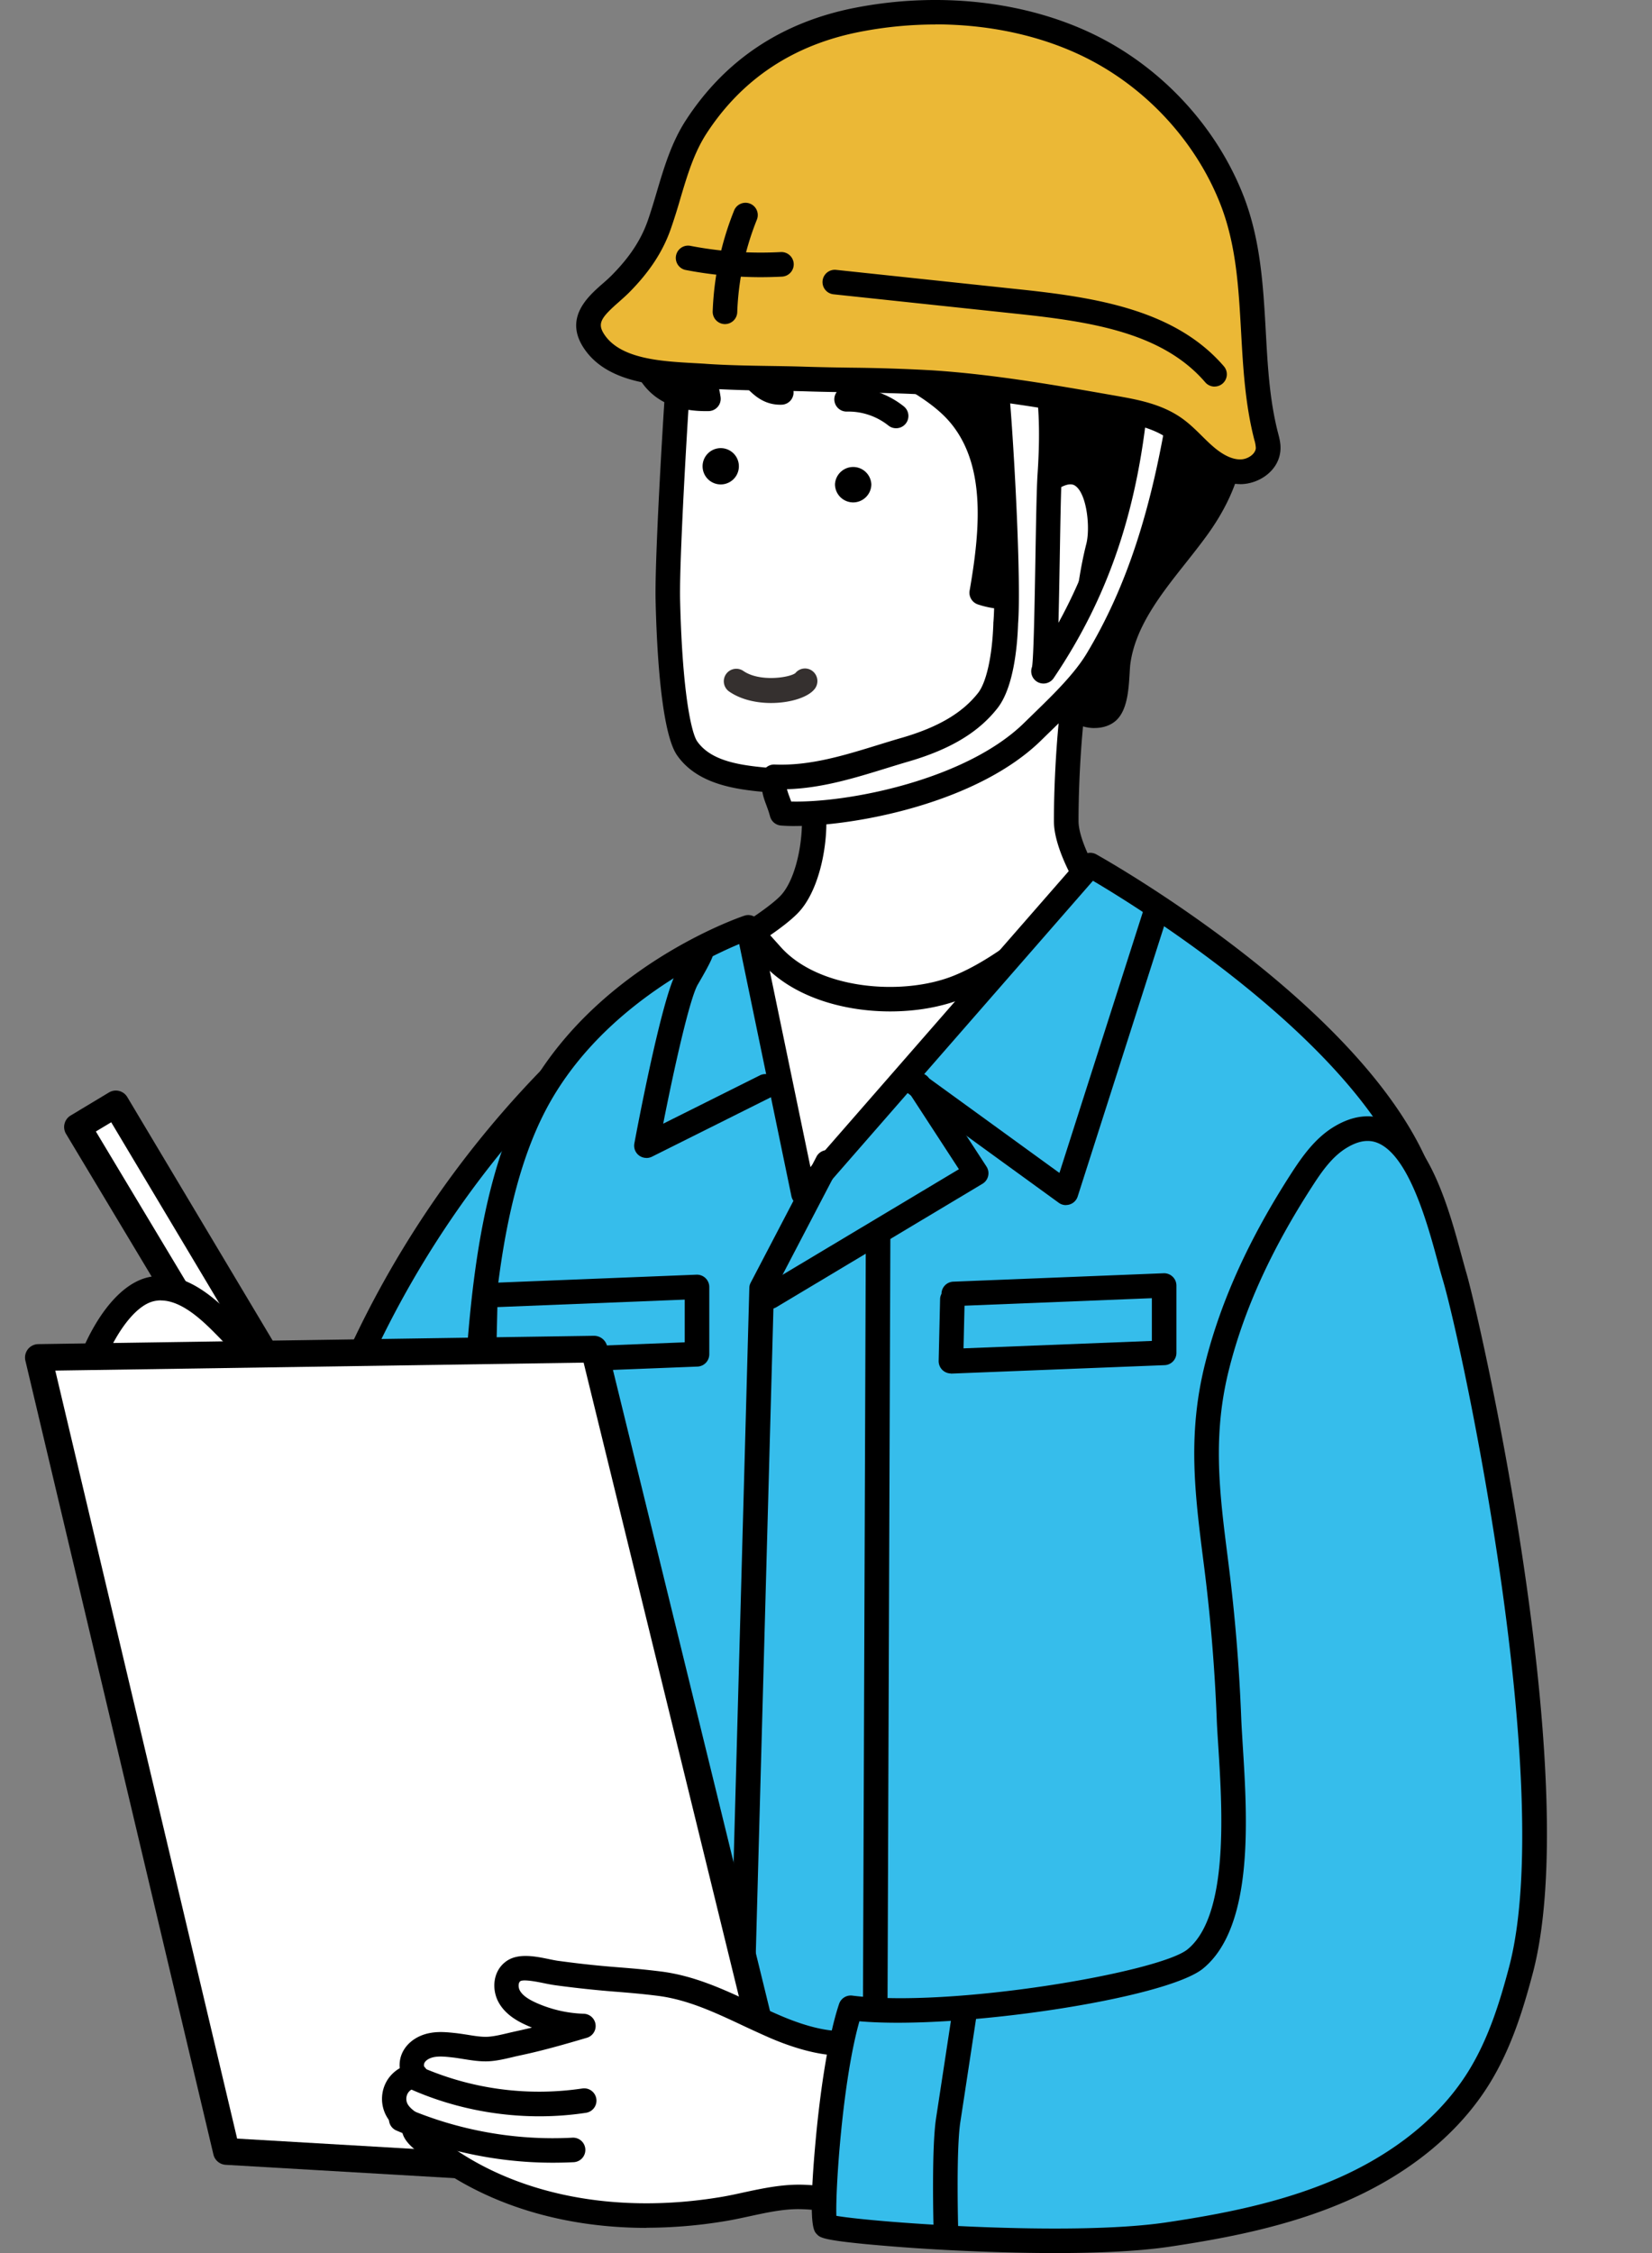
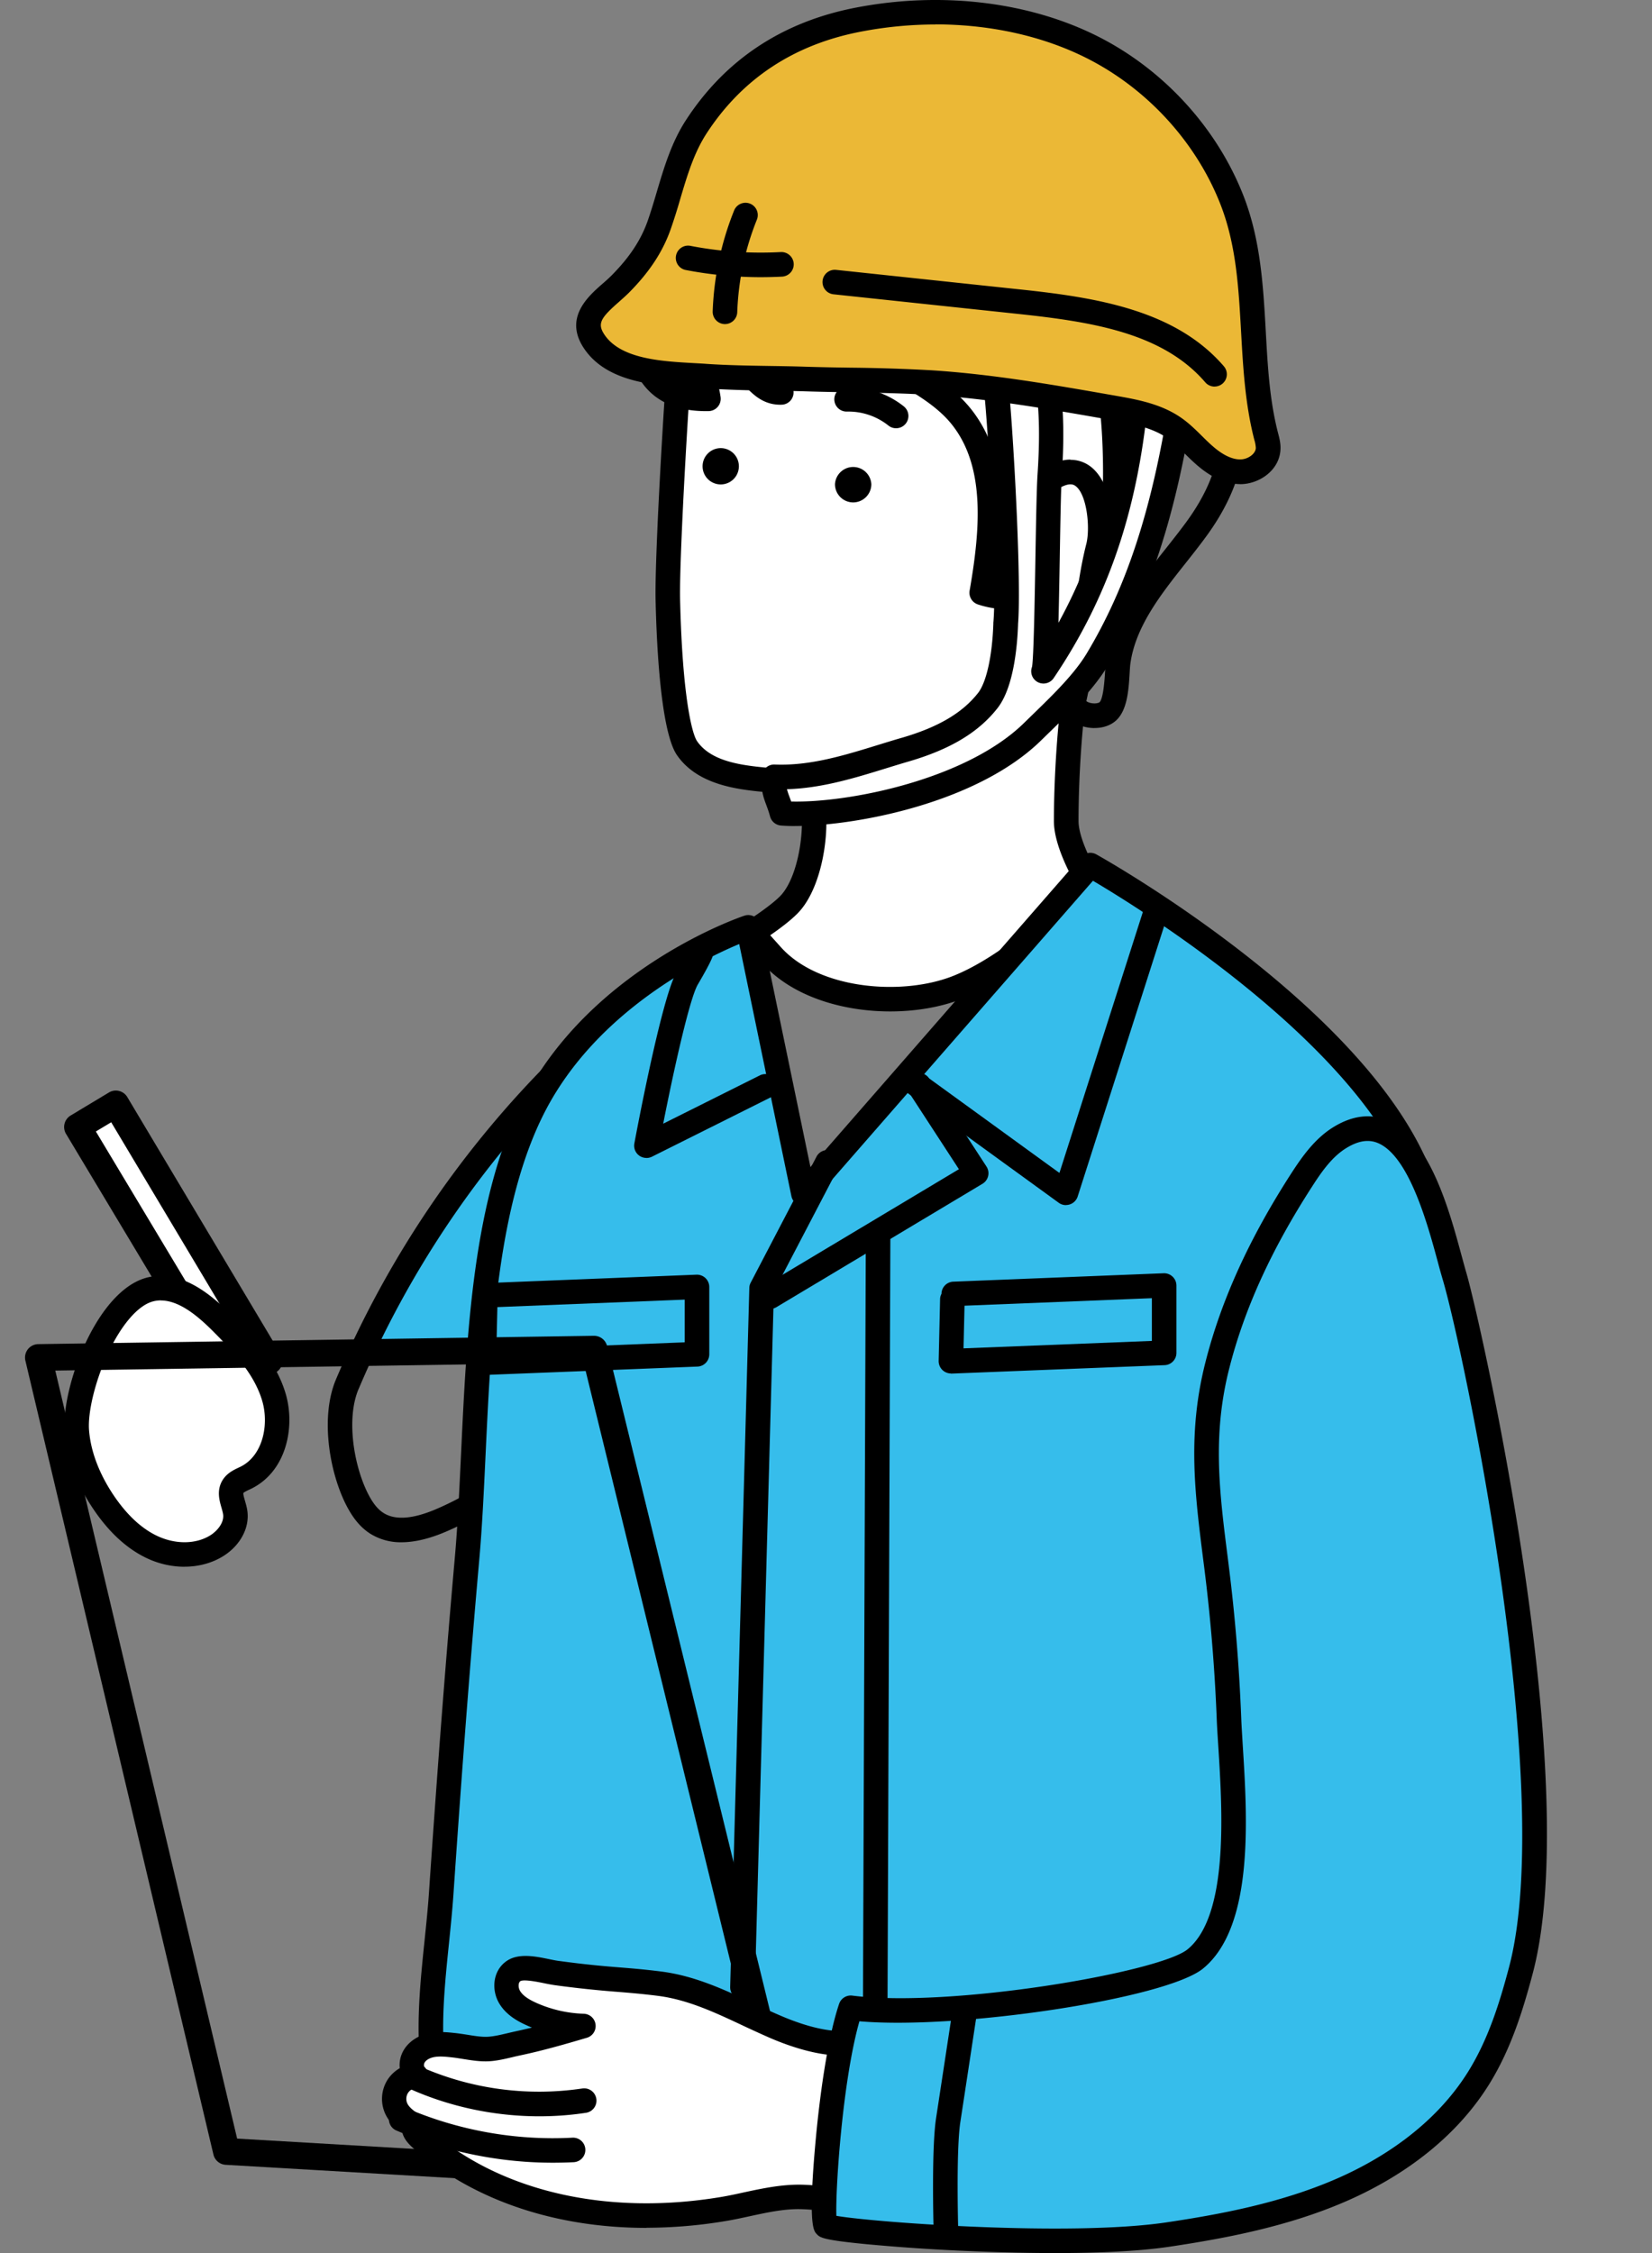
<svg xmlns="http://www.w3.org/2000/svg" width="66" height="90" viewBox="0 0 66 90" fill="none">
  <rect x="0" y="0" width="66" height="90" fill="#808080" stroke="none" />
  <path d="M14.501 53.504c.4-2 4.167-6.5 6-8.5-.4.4-.833 5.834-1 8.5h-5z" fill="#36BDEB" />
  <path d="M8.61 54.202l-5.513-9.188 1.53-.918 6.125 10.258-2.142-.152z" fill="#fff" />
  <path d="M10.752 54.889h-.04l-2.143-.153a.529.529 0 01-.42-.257l-5.511-9.186a.535.535 0 01.184-.733l1.53-.92a.533.533 0 01.734.184l6.124 10.258a.534.534 0 01-.461.81l.002-.003zm-1.828-1.202l.844.061-5.325-8.918-.613.368 5.094 8.489z" fill="#000" />
  <path d="M5.993 51.511c1.074-.28 2.097.55 2.88 1.334.863.866 1.731 1.803 2.075 2.976.343 1.172-.01 2.641-1.102 3.196-.2.102-.436.183-.547.38-.176.309.052.68.101 1.032.074.53-.287 1.04-.743 1.322-.756.469-1.749.432-2.553.062-.807-.37-1.445-1.038-1.943-1.771-.581-.854-1.008-1.835-1.092-2.865-.127-1.58 1.212-5.22 2.924-5.668v.002z" fill="#fff" />
  <path d="M7.372 62.585a3.53 3.53 0 01-1.475-.328c-.794-.366-1.515-1.018-2.143-1.94-.697-1.021-1.092-2.066-1.175-3.1-.14-1.762 1.26-5.652 3.289-6.182 1.344-.35 2.558.667 3.35 1.464.906.91 1.823 1.904 2.198 3.184.38 1.303.04 3.066-1.349 3.77-.04.02-.078.04-.118.056-.076.037-.2.096-.225.13-.015.047.037.219.066.322.034.12.074.255.093.397.093.675-.287 1.383-.969 1.805-.448.278-.986.42-1.542.42v.002zm-.945-10.64c-.103 0-.208.012-.311.04-.606.156-1.29.956-1.83 2.138-.486 1.062-.787 2.303-.728 3.015.068.853.416 1.76 1.005 2.627.527.772 1.114 1.312 1.744 1.601.721.331 1.523.319 2.092-.034.28-.174.56-.508.515-.837-.01-.073-.036-.164-.063-.26-.084-.289-.2-.689.024-1.081.17-.297.449-.43.655-.528.032-.014.064-.029.096-.046.883-.45 1.126-1.685.85-2.62-.31-1.06-1.132-1.947-1.95-2.767-.593-.596-1.348-1.245-2.099-1.245v-.003zm9.615 9.662a2.29 2.29 0 01-1.239-.336c-.414-.26-.74-.665-1.03-1.268-.637-1.335-.964-3.444-.353-4.896a40.168 40.168 0 018.752-12.916c.807-.795 1.572-1.183 2.264-1.153.493.022.924.245 1.282.667.464.542.626 1.239.734 1.913.571 3.569.11 7.214-1.298 10.26-1.516 3.284-4.182 5.943-7.311 7.294-.67.29-1.273.435-1.806.435h.005zm-1.717-6.12c-.493 1.172-.196 2.983.334 4.091.206.43.417.704.667.861.47.297 1.187.24 2.131-.17 2.912-1.257 5.394-3.74 6.812-6.805 1.327-2.873 1.758-6.314 1.219-9.694-.079-.495-.191-1.055-.51-1.43-.238-.277-.444-.316-.58-.324-.399-.02-.944.292-1.532.871a39.194 39.194 0 00-8.538 12.597l-.003.003z" fill="#000" />
-   <path d="M27.909 84.359c1.53.353 3.424.689 5.756.959.743.085 1.582.132 2.488.144l6.737-.049 1.707-49.663-13.6 1.155S25.71 47.403 24.95 49.679c-.76 2.279.095 33.93.095 33.93l2.86 1.746v-.996h.003z" fill="#fff" />
  <path d="M30.114 31.102c.588.07 1.177.098 1.68.166.223.03.49.094.564.307.405 1.182.086 3.51-.763 4.481-.426.488-1.572 1.21-1.572 1.21l.82.907c1.64 1.817 5.158 2.17 7.431 1.263 2.558-1.023 5.352-3.983 5.352-3.983s-1.028-1.6-1.028-2.652c0-2.457.305-6.605 1.001-7.868 1.13-2.056 1.146-7.42.66-9.819-.726-3.58-2.316-5.175-5.632-5.899-1.682-.367-3.429-.623-5.143-.637-.518-.005-1.038-.01-1.553.059a5.63 5.63 0 00-2.587 1.04c-1.555 1.143-1.975 2.54-2.159 4.302-.108 1.018-.547 8.2-.503 9.997.091 3.756.457 5.458.766 5.907.576.836 1.623 1.094 2.668 1.219h-.002z" fill="#fff" />
  <path d="M35.564 40.402c-1.91 0-3.91-.598-5.087-1.9l-.82-.908a.488.488 0 01.104-.743c.301-.192 1.152-.76 1.464-1.116.726-.832.998-2.926.687-3.942a1.152 1.152 0 00-.184-.04c-.253-.034-.53-.056-.824-.083-.275-.024-.562-.049-.847-.083-1.03-.123-2.305-.397-3.014-1.427-.469-.682-.773-2.875-.851-6.174-.044-1.864.4-9.06.505-10.059.199-1.896.677-3.41 2.357-4.648a6.098 6.098 0 012.814-1.13c.549-.072 1.094-.067 1.618-.062 1.592.015 3.31.226 5.244.65 3.567.777 5.25 2.539 6.01 6.28.463 2.283.544 7.87-.712 10.151-.58 1.055-.939 4.783-.939 7.63 0 .744.687 1.975.95 2.387a.488.488 0 01-.057.601c-.118.125-2.9 3.054-5.526 4.104-.842.336-1.852.512-2.892.512zm-4.795-3.044l.436.486c1.519 1.683 4.847 1.95 6.885 1.136 1.992-.795 4.18-2.865 4.918-3.601-.324-.564-.903-1.692-.903-2.58 0-2.39.287-6.701 1.063-8.104 1.02-1.855 1.098-7.064.608-9.483-.675-3.333-2.1-4.827-5.257-5.516-1.869-.407-3.52-.613-5.042-.625-.493-.005-1.004-.01-1.484.053a5.09 5.09 0 00-2.36.95c-1.396 1.027-1.786 2.276-1.962 3.959-.103.97-.542 8.155-.5 9.933.09 3.807.468 5.337.679 5.642.483.701 1.447.905 2.323 1.01.274.032.55.057.814.079.307.027.596.051.87.088.194.027.78.105.962.633.442 1.288.133 3.831-.858 4.964-.282.324-.805.712-1.195.981l.003-.005z" fill="#000" />
-   <path d="M46.528 11.116c-.13-1.54-.795-3.029-1.815-4.187-1.322-1.5-3.042-2.011-4.913-2.514-2.836-.763-5.97-.86-8.722.277a8.78 8.78 0 00-5.021 5.448c-.711 2.232-1.234 5.87 2.244 5.793-.108-.806-.608-1.864-.397-2.683.122-.473.449-.905.9-1.096a4.767 4.767 0 001.535 3.154c.26.235.518.38.871.368-.466-1.486.483-3.6 1.852-4.366.056 1.324 1.143 2.367 2.259 3.083 1.116.716 2.377 1.298 3.169 2.362 1.442 1.93 1.111 4.71.726 6.92.52.176 1.089.213 1.629.105.056-.012.291-1.994.309-2.178.061-.714.176-2.083.86-2.502 1.798-1.101 2.12 1.714 1.857 2.742-.498 1.955-.51 4.055-.951 6.051-.145.657.94.88 1.332.52.4-.365.35-1.498.416-1.98.29-2.067 1.958-3.698 3.138-5.322 1.236-1.702 1.695-3.353 1.351-5.53-.245-1.546-1.153-3.084-2.62-3.633.013-.28.008-.56-.017-.837l.008.005z" fill="#000" />
  <path d="M43.731 29.083c-.282 0-.561-.074-.78-.201-.407-.236-.6-.653-.505-1.09.201-.907.314-1.866.422-2.79.128-1.082.258-2.2.532-3.275.162-.633.027-1.977-.431-2.313-.057-.042-.233-.172-.694.113-.469.287-.584 1.614-.626 2.112-.22 2.534-.402 2.568-.704 2.627a3.687 3.687 0 01-1.881-.123.493.493 0 01-.326-.55c.417-2.398.628-4.85-.636-6.54-.556-.747-1.383-1.24-2.259-1.762a20.855 20.855 0 01-.782-.48c-1.22-.783-2.009-1.68-2.328-2.635-.873.854-1.373 2.325-1.052 3.355a.488.488 0 01-.451.635c-.572.02-.952-.252-1.217-.495a5.274 5.274 0 01-1.54-2.546 1.17 1.17 0 00-.09.245c-.109.42.046.999.195 1.558.084.311.17.635.211.937a.492.492 0 01-.476.557c-1.187.024-2.072-.339-2.629-1.087-1.096-1.467-.53-3.98-.093-5.347a9.258 9.258 0 015.3-5.752c3.302-1.366 6.738-.914 9.036-.296 1.725.463 3.682.99 5.154 2.663 1.11 1.264 1.8 2.853 1.935 4.472.015.184.024.37.024.557 1.585.762 2.384 2.47 2.608 3.875.35 2.225-.091 4.042-1.44 5.896-.265.363-.554.731-.837 1.087-.986 1.244-2.004 2.531-2.21 4.015-.014.096-.022.245-.031.402-.04.65-.091 1.46-.54 1.872-.23.21-.545.302-.856.302l-.003.002zm-.966-10.716c.36 0 .623.137.785.255.927.684 1.013 2.514.8 3.346-.258 1.01-.38 2.048-.508 3.146-.113.95-.228 1.933-.44 2.89.006.012.087.069.231.088.165.022.27-.02.292-.037.157-.144.206-.917.224-1.209.012-.184.022-.343.039-.476.243-1.746 1.346-3.142 2.413-4.488.287-.363.56-.71.812-1.055 1.197-1.648 1.575-3.194 1.263-5.168-.242-1.54-1.148-2.816-2.305-3.25a.494.494 0 01-.32-.48 6.256 6.256 0 00-.014-.773c-.118-1.41-.721-2.799-1.695-3.905-1.184-1.347-2.683-1.83-4.67-2.365-2.153-.578-5.36-1.005-8.408.255a8.288 8.288 0 00-4.741 5.144c-.304.957-.92 3.306-.057 4.461.273.364.675.582 1.222.66l-.059-.225c-.174-.65-.373-1.386-.199-2.056.167-.647.609-1.182 1.183-1.425a.495.495 0 01.446.032.485.485 0 01.233.383 4.265 4.265 0 001.307 2.761c-.014-1.525.893-3.254 2.225-3.997a.488.488 0 01.729.407c.049 1.177 1.133 2.112 2.035 2.69.248.16.503.312.756.464.92.55 1.869 1.116 2.54 2.016 1.401 1.877 1.291 4.378.894 6.85.218.037.441.05.662.033.08-.528.21-1.6.228-1.781.071-.822.204-2.33 1.092-2.877.39-.238.726-.322 1.003-.322l.002.008z" fill="#000" />
-   <path d="M30.803 28.082c-.584 0-1.2-.133-1.67-.457a.498.498 0 11.567-.822c.656.452 1.86.263 2.079.082a.49.49 0 01.694-.069.507.507 0 01.069.711c-.263.33-.974.555-1.74.555z" fill="#35302F" />
  <path d="M43.557 34.555s12.35 6.907 13.599 13.929c1.422 8.008.328 16.895-.216 24.94-.201 2.95.446 9.659-1.864 11.817-3.216 3.002-12.19 1.982-16.172 1.84a139.057 139.057 0 01-17.812-1.786c-2.963-.49-3.716-.819-3.858-3.583-.103-1.987.263-4.114.397-6.098.305-4.454.636-8.906 1.033-13.353.48-5.41.115-13.122 2.679-18.091 2.654-5.141 8.552-7.13 8.552-7.13L32.1 47.681l11.462-13.13-.005.003z" fill="#36BDEB" />
  <path d="M45.917 87.856c-1.81 0-3.593-.1-5.121-.186a99.676 99.676 0 00-1.911-.096 139.99 139.99 0 01-17.876-1.79c-3.093-.513-4.106-.94-4.268-4.043-.07-1.385.076-2.83.221-4.226.069-.67.135-1.302.177-1.93.353-5.166.681-9.411 1.032-13.363.113-1.278.18-2.683.25-4.17.226-4.792.481-10.223 2.483-14.103 2.712-5.256 8.582-7.287 8.832-7.37a.486.486 0 01.635.365l2.007 9.676L43.19 34.234a.49.49 0 01.608-.106c.512.287 12.565 7.103 13.84 14.27 1.2 6.748.636 14.006.092 21.023-.103 1.334-.211 2.713-.302 4.037-.044.645-.047 1.47-.05 2.424-.009 3.333-.021 7.9-1.971 9.72-1.962 1.832-5.784 2.254-9.492 2.254h.002zm-16.39-50.144c-1.469.615-5.678 2.666-7.753 6.688-1.903 3.69-2.153 9.01-2.374 13.699-.071 1.496-.137 2.912-.253 4.209-.35 3.944-.679 8.185-1.03 13.343-.044.645-.113 1.317-.179 1.965-.14 1.359-.284 2.764-.216 4.074.125 2.416.55 2.644 3.449 3.125a139.414 139.414 0 0017.75 1.778c.56.02 1.227.056 1.934.098 4.216.238 11.273.635 13.887-1.805 1.639-1.53 1.65-5.85 1.66-9.007.003-.971.005-1.81.052-2.487.09-1.33.199-2.71.302-4.047.54-6.956 1.099-14.15-.079-20.775-1.079-6.068-11.025-12.215-13.012-13.387L32.468 48.008a.491.491 0 01-.849-.223L29.533 37.71l-.004.003zm-.694-18.362a.725.725 0 11-.001-1.448.725.725 0 01.001 1.448zm5.252.719a.727.727 0 01-.726-.726.727.727 0 011.452 0c0 .4-.327.726-.726.726zm1.714-2.963a.483.483 0 01-.307-.108 2.567 2.567 0 00-1.657-.557.49.49 0 11-.024-.981c.816-.02 1.657.26 2.297.773a.49.49 0 01-.307.873H35.8z" fill="#000" />
  <path d="M42.586 48.139a.483.483 0 01-.287-.093l-6.333-4.597a.49.49 0 01.576-.792l5.784 4.197 3.324-10.395a.492.492 0 01.615-.32c.258.084.4.359.32.616l-3.53 11.04a.492.492 0 01-.466.341l-.003.003zm-16.762-1.885a.488.488 0 01-.48-.579c.11-.596 1.103-5.852 1.689-6.85.39-.664.488-.885.508-.932a.49.49 0 01.966.118c0 .115 0 .245-.628 1.315-.324.551-.956 3.386-1.383 5.56l3.863-1.93a.491.491 0 01.657.218.491.491 0 01-.218.657l-4.751 2.374a.492.492 0 01-.218.051l-.005-.002zm3.838 33.621h-.014a.49.49 0 01-.476-.502l.765-27.928c0-.073.022-.147.057-.213l2.634-5.043a.491.491 0 01.87.454l-2.58 4.942-.76 27.814a.491.491 0 01-.49.479l-.006-.003z" fill="#000" />
  <path d="M30.761 52.285a.488.488 0 01-.253-.91l7.802-4.67-2.02-3.102a.491.491 0 01.823-.535l2.298 3.53a.49.49 0 01-.16.689l-8.237 4.932a.496.496 0 01-.253.069v-.003z" fill="#000" />
  <path d="M34.965 80.53c-.27 0-.49-.22-.488-.493l.113-30.542c0-.27.23-.486.493-.488.27 0 .49.22.488.493l-.113 30.542a.49.49 0 01-.49.488h-.003z" fill="#000" />
  <path d="M38.102 51.683l8.408-.336v2.69l-8.518.336.054-2.467.056-.223z" fill="#36BDEB" />
  <path d="M37.992 54.864a.497.497 0 01-.343-.14.498.498 0 01-.148-.36l.057-2.465c0-.079.022-.153.056-.216a.49.49 0 01.471-.486l8.405-.336a.493.493 0 01.51.49v2.691a.49.49 0 01-.47.49l-8.518.337h-.02v-.005zm.542-2.708l-.04 1.705 7.525-.297v-1.707l-7.485.3z" fill="#000" />
  <path d="M19.442 51.74l8.404-.337v2.688l-8.517.339.056-2.468.057-.223z" fill="#36BDEB" />
  <path d="M19.329 54.92a.497.497 0 01-.344-.14.498.498 0 01-.147-.36l.057-2.465c0-.078.022-.152.056-.216 0-.26.209-.475.471-.485l8.405-.336a.493.493 0 01.51.49v2.69a.492.492 0 01-.47.491l-8.519.336h-.02v-.005zm.542-2.707l-.04 1.704 7.525-.297v-1.706l-7.485.299z" fill="#000" />
  <path d="M33.278 83.566a.235.235 0 11-.471 0 .235.235 0 01.47 0z" fill="#35302F" />
-   <path d="M33.042 84.292a.727.727 0 01-.726-.726.727.727 0 11.726.726zm0-.98a.255.255 0 100 .509.255.255 0 000-.51z" fill="#35302F" />
  <path d="M40.182 24.888c-.005.074-.03 2.223-.716 3.096-.814 1.035-2.053 1.597-3.289 1.957-1.742.508-3.427 1.163-5.24 1.09-.075.64.143.835.307 1.459 2.075.154 7.388-.663 10.037-3.285.859-.848 1.94-1.825 2.56-2.86 1.936-3.225 2.839-6.855 3.398-10.574a8.767 8.767 0 00-1.778-.814c-.314 4.628-1.403 8.342-3.773 11.85.15-.224.157-6.468.248-7.817.088-1.327.103-2.67-.123-3.984-.154-.895-.147-.85-.944-.996-.439-.08-.883-.203-1.31-.034.265-.106.795 8.837.626 10.912h-.003z" fill="#fff" />
  <path d="M31.764 32.997a7.78 7.78 0 01-.559-.02.492.492 0 01-.439-.362c-.046-.175-.098-.312-.147-.447-.123-.328-.238-.64-.174-1.197a.486.486 0 01.508-.431c1.408.056 2.747-.356 4.162-.793.304-.093.61-.189.92-.277 1.447-.422 2.413-.99 3.041-1.79.334-.425.567-1.484.61-2.767 0-.037 0-.059.003-.066.17-2.075-.311-9.63-.537-10.591a.488.488 0 01.22-.738c.506-.2.99-.106 1.414-.023l.272.052c.944.169 1.06.38 1.231 1.373.258 1.487.204 2.973.13 4.101-.034.53-.056 1.86-.08 3.265-.02 1.109-.035 1.95-.052 2.593 1.57-2.858 2.409-6.007 2.678-9.956a.487.487 0 01.216-.373.487.487 0 01.427-.059 9.15 9.15 0 011.879.859.493.493 0 01.233.493c-.692 4.599-1.759 7.915-3.464 10.753-.559.932-1.45 1.8-2.234 2.563-.137.132-.272.265-.402.392-2.544 2.517-7.408 3.444-9.86 3.444l.004.002zm-.154-.98c2.315.056 7.025-.884 9.325-3.16l.407-.397c.744-.724 1.585-1.543 2.078-2.365 1.594-2.656 2.61-5.769 3.284-10.064a8.024 8.024 0 00-.802-.385c-.392 4.587-1.577 8.139-3.804 11.438a.49.49 0 01-.866-.447c.066-.382.106-2.678.135-4.363.025-1.42.047-2.76.084-3.314.07-1.074.122-2.485-.118-3.868a4.24 4.24 0 00-.103-.508 4.623 4.623 0 00-.336-.068l-.287-.054c-.155-.03-.3-.06-.434-.072.105.658.22 1.901.358 4.327.122 2.151.233 5.063.142 6.206v.027c-.032.895-.18 2.521-.822 3.338-.76.969-1.886 1.643-3.537 2.127-.304.088-.603.181-.905.274-1.273.393-2.585.797-3.968.837.022.093.056.186.1.304l.069.189v-.003z" fill="#000" />
  <path d="M27.823 5.053C27.05 6.238 26.8 7.665 26.339 8.98c-.324.92-.873 1.678-1.555 2.364-.633.64-1.742 1.239-1.057 2.281.88 1.342 3.053 1.305 4.471 1.401 1.32.09 2.642.074 3.961.115 1.683.054 3.368.037 5.048.145 2.446.16 4.866.584 7.282 1.01.837.148 1.703.307 2.404.788.447.306.8.728 1.204 1.086.405.361.898.67 1.438.677.542.008 1.113-.395 1.128-.934.005-.165-.04-.326-.08-.483-.796-3.071-.19-6.4-1.357-9.412-.991-2.553-2.946-4.719-5.357-6.004C40.992.479 37.433.177 34.264.793c-2.83.549-4.974 2.016-6.441 4.262v-.002z" fill="#EBB836" />
  <path d="M49.55 19.338h-.018c-.583-.008-1.16-.27-1.758-.8-.15-.132-.292-.272-.434-.412-.24-.238-.471-.463-.724-.638-.626-.429-1.47-.578-2.212-.708-2.363-.417-4.805-.847-7.229-1.004-1.064-.068-2.156-.085-3.21-.105-.609-.01-1.215-.02-1.82-.04a88.109 88.109 0 00-1.399-.029 48.392 48.392 0 01-2.58-.086c-.15-.01-.309-.02-.476-.027-1.457-.078-3.453-.188-4.373-1.594-.79-1.207.18-2.058.76-2.565.133-.116.255-.224.361-.332.714-.72 1.17-1.412 1.44-2.18.13-.373.247-.765.36-1.148.29-.976.589-1.987 1.175-2.884C28.98 2.382 31.254.876 34.171.309c3.517-.684 7.135-.22 9.93 1.27 2.53 1.35 4.566 3.633 5.586 6.263.68 1.756.782 3.605.883 5.396.078 1.42.154 2.762.493 4.071.051.197.103.395.095.621-.024.849-.846 1.41-1.606 1.41l-.002-.002zM37.373.978c-.996 0-2.009.097-3.015.293-2.646.515-4.706 1.876-6.124 4.05-.508.78-.775 1.677-1.057 2.626a23.37 23.37 0 01-.376 1.192c-.318.91-.848 1.72-1.667 2.546-.13.13-.273.255-.41.378-.716.628-.868.858-.586 1.29.65.991 2.288 1.08 3.605 1.153.17.01.334.017.488.03.84.056 1.7.07 2.532.083.47.007.942.014 1.412.03.601.019 1.205.029 1.806.038a70.44 70.44 0 013.257.106c2.477.16 4.947.596 7.334 1.015.841.148 1.795.317 2.597.866.326.223.596.49.856.748.13.128.26.258.398.378.407.363.785.55 1.118.552h.008c.309 0 .618-.226.623-.459a1.322 1.322 0 00-.06-.324c-.367-1.425-.448-2.88-.527-4.285-.1-1.793-.194-3.485-.816-5.096-.938-2.414-2.806-4.509-5.132-5.75C41.83 1.474 39.644.974 37.37.974l.003.005z" fill="#000" />
  <path d="M28.963 12.946h-.017a.492.492 0 01-.473-.508c.051-1.386.338-2.742.856-4.03a.49.49 0 11.91.365 10.946 10.946 0 00-.785 3.7.492.492 0 01-.49.473z" fill="#000" />
  <path d="M30.39 11.072c-1.012 0-2.025-.098-3.021-.292a.492.492 0 01.189-.964 14.81 14.81 0 003.634.253.493.493 0 01.518.463.493.493 0 01-.464.518c-.284.014-.569.022-.853.022h-.003zm18.134 4.371a.495.495 0 01-.373-.172c-1.692-1.967-4.498-2.414-7.468-2.73l-7.383-.785a.49.49 0 11.103-.976l7.383.785c3.046.323 6.183.829 8.109 3.066a.49.49 0 01-.37.81v.002z" fill="#000" />
-   <path d="M9.044 85.94l-7.51-31.714 22.2-.336 8.18 33.385-22.87-1.334z" fill="#fff" />
  <path d="M31.914 87.81h-.032L9.015 86.475a.536.536 0 01-.488-.41L1.014 54.35a.54.54 0 01.098-.451.539.539 0 01.415-.207l22.2-.333a.54.54 0 01.527.407l8.18 33.385a.535.535 0 01-.52.66zm-22.44-2.382l21.748 1.27-7.905-32.266-21.108.317 7.265 30.679z" fill="#000" />
  <path d="M36.849 83.262c-.223-.888-.662-1.673-1.396-1.918-.387-.128-1.292.265-1.768.277-.91.022-1.962-.329-2.784-.687-1.479-.645-2.916-1.484-4.552-1.692-1.487-.19-1.99-.14-4.121-.427-.476-.064-1.317-.346-1.712-.076-.319.218-.35.691-.164 1.023.189.33.537.54.89.696.65.29 1.359.451 2.073.474-.864.252-1.727.505-2.608.689-.375.078-.794.203-1.175.228-.439.027-.939-.1-1.378-.147-.287-.032-.579-.064-.863-.015-.285.05-.567.186-.724.43-.157.242-.152.598.056.796a.943.943 0 00-.738.447.937.937 0 00-.049.86c.142.315.446.523.738.71-.12.25.304.537.464.672 3.174 2.654 7.719 3.328 11.847 2.639 1.025-.172 2.038-.503 3.088-.486 2.097.035 4.219 1.146 4.947-1.812.16-.65.17-1.727-.071-2.684v.003z" fill="#fff" />
  <path d="M25.826 88.994c-3.539 0-6.752-1.045-9.104-3.012l-.062-.049c-.169-.135-.5-.397-.584-.74-.277-.194-.534-.427-.689-.766a1.43 1.43 0 01.076-1.317c.125-.206.302-.375.508-.495-.027-.258.032-.53.184-.763.216-.334.601-.572 1.055-.648.353-.061.696-.022.998.01.15.017.307.042.466.066.287.047.586.096.83.079.232-.015.51-.079.774-.142.113-.027.223-.052.331-.076.216-.047.43-.096.645-.148a3.113 3.113 0 01-.208-.088c-.346-.154-.841-.417-1.116-.903-.294-.515-.255-1.28.314-1.67.473-.324 1.153-.184 1.7-.071.13.027.252.052.355.066 1.185.16 1.85.214 2.49.265.498.04.966.079 1.628.162 1.34.17 2.537.73 3.694 1.275.331.155.66.31.994.454.701.307 1.72.672 2.575.645.14-.002.4-.07.628-.13.483-.125.942-.243 1.305-.122.82.272 1.413 1.054 1.717 2.264.238.951.267 2.124.071 2.92-.677 2.743-2.514 2.51-4.135 2.304-.427-.054-.871-.11-1.298-.118-.662-.012-1.32.133-2.011.282-.322.069-.655.143-.989.197a19.186 19.186 0 01-3.137.264l-.005.005zm-8.766-4.01c.059.061.16.142.211.181l.078.064c2.814 2.353 6.988 3.275 11.453 2.532.311-.052.615-.118.941-.19.717-.154 1.457-.31 2.235-.303.48.007.952.066 1.405.125 1.617.206 2.59.328 3.059-1.565.13-.528.164-1.519-.069-2.448-.125-.495-.429-1.356-1.074-1.57-.115-.024-.513.079-.753.14-.307.078-.599.154-.851.16-1.035.022-2.2-.383-2.993-.73a48.1 48.1 0 01-1.018-.465c-1.138-.535-2.214-1.038-3.402-1.19-.64-.08-1.098-.117-1.584-.157a42.1 42.1 0 01-2.541-.27 7.529 7.529 0 01-.424-.078c-.243-.049-.815-.167-.947-.079-.081.057-.088.246-.015.376.1.179.312.336.665.493a5.03 5.03 0 001.886.431.49.49 0 01.123.96c-.851.25-1.732.507-2.644.699-.101.022-.204.044-.307.07-.307.072-.623.148-.94.168-.353.022-.703-.035-1.044-.089-.143-.022-.282-.046-.417-.061-.263-.03-.51-.056-.729-.02-.179.03-.328.11-.395.214-.046.07-.032.161-.017.176a.49.49 0 01-.309.844.454.454 0 00-.348.21.453.453 0 00-.025.406c.086.186.312.34.555.498.16.103.242.282.225.463l.01.005z" fill="#000" />
  <path d="M21.548 84.537c-1.79 0-3.59-.38-5.214-1.113a.492.492 0 01.405-.895 11.742 11.742 0 006.526.897.49.49 0 11.147.971c-.615.094-1.24.14-1.866.14h.002zm.54 1.854c-2.151 0-4.305-.444-6.276-1.297a.491.491 0 01.39-.9c2.09.905 4.394 1.32 6.668 1.197a.49.49 0 01.051.979 16.57 16.57 0 01-.836.021h.003z" fill="#000" />
  <path d="M47.759 78.249c-1.332 1.091-9.941 2.445-13.77 1.954-.851 2.534-1.216 8.477-1.003 8.698.238.25 9.458.989 13.681.358 2.372-.353 4.75-.826 6.947-1.788 2.198-.962 4.219-2.45 5.48-4.489.806-1.302 1.277-2.784 1.67-4.265 1.999-7.52-2.031-25.688-2.654-27.765-.525-1.75-1.61-7.275-4.54-5.534-.667.398-1.134 1.055-1.555 1.707-1.482 2.291-2.71 4.776-3.38 7.43-.724 2.865-.383 5.22-.025 8.05.253 2.001.415 4.017.496 6.034.093 2.352.794 7.858-1.345 9.61h-.002z" fill="#36BDEB" />
  <path d="M42.16 90c-1.46 0-2.858-.051-3.854-.098a78.443 78.443 0 01-3.726-.26c-1.734-.17-1.82-.262-1.952-.402-.125-.13-.356-.375-.03-3.866.1-1.072.393-3.74.925-5.327a.491.491 0 01.527-.331c3.937.502 12.279-.932 13.397-1.85 1.654-1.356 1.386-5.57 1.227-8.089-.027-.42-.052-.8-.064-1.12a70.124 70.124 0 00-.493-5.993l-.04-.314c-.345-2.72-.642-5.07.077-7.915.628-2.485 1.754-4.962 3.443-7.577.43-.662.95-1.405 1.718-1.861.73-.435 1.434-.52 2.092-.255 1.707.691 2.504 3.637 2.98 5.396.071.257.132.485.186.672.523 1.741 4.734 20.228 2.659 28.032-.388 1.462-.866 3.005-1.727 4.398-1.211 1.96-3.183 3.579-5.7 4.68-2.35 1.028-4.893 1.499-7.069 1.825-1.295.194-2.973.255-4.58.255h.003zm-8.742-1.486c1.533.265 9.34.831 13.173.262 2.115-.314 4.577-.77 6.822-1.751 1.628-.711 3.86-2.036 5.258-4.297.795-1.286 1.246-2.745 1.614-4.133 1.904-7.157-1.866-24.886-2.651-27.5a26.18 26.18 0 01-.194-.697c-.402-1.482-1.148-4.236-2.404-4.744-.363-.147-.763-.086-1.221.189-.586.348-1.01.956-1.393 1.552-1.631 2.522-2.715 4.906-3.316 7.285-.675 2.666-.388 4.93-.054 7.552l.039.317c.248 1.964.417 4.01.498 6.075.012.314.037.687.061 1.099.181 2.882.459 7.236-1.584 8.91-1.475 1.208-9.775 2.454-13.731 2.108-.67 2.357-.962 6.679-.92 7.78l.003-.007z" fill="#000" />
  <path d="M37.79 89.56a.49.49 0 01-.49-.476c-.005-.132-.09-3.257.098-4.473.182-1.187.64-4.201.64-4.201l.97.147s-.457 3.014-.64 4.203c-.175 1.131-.087 4.265-.087 4.297a.494.494 0 01-.475.505h-.015v-.002z" fill="#000" />
</svg>